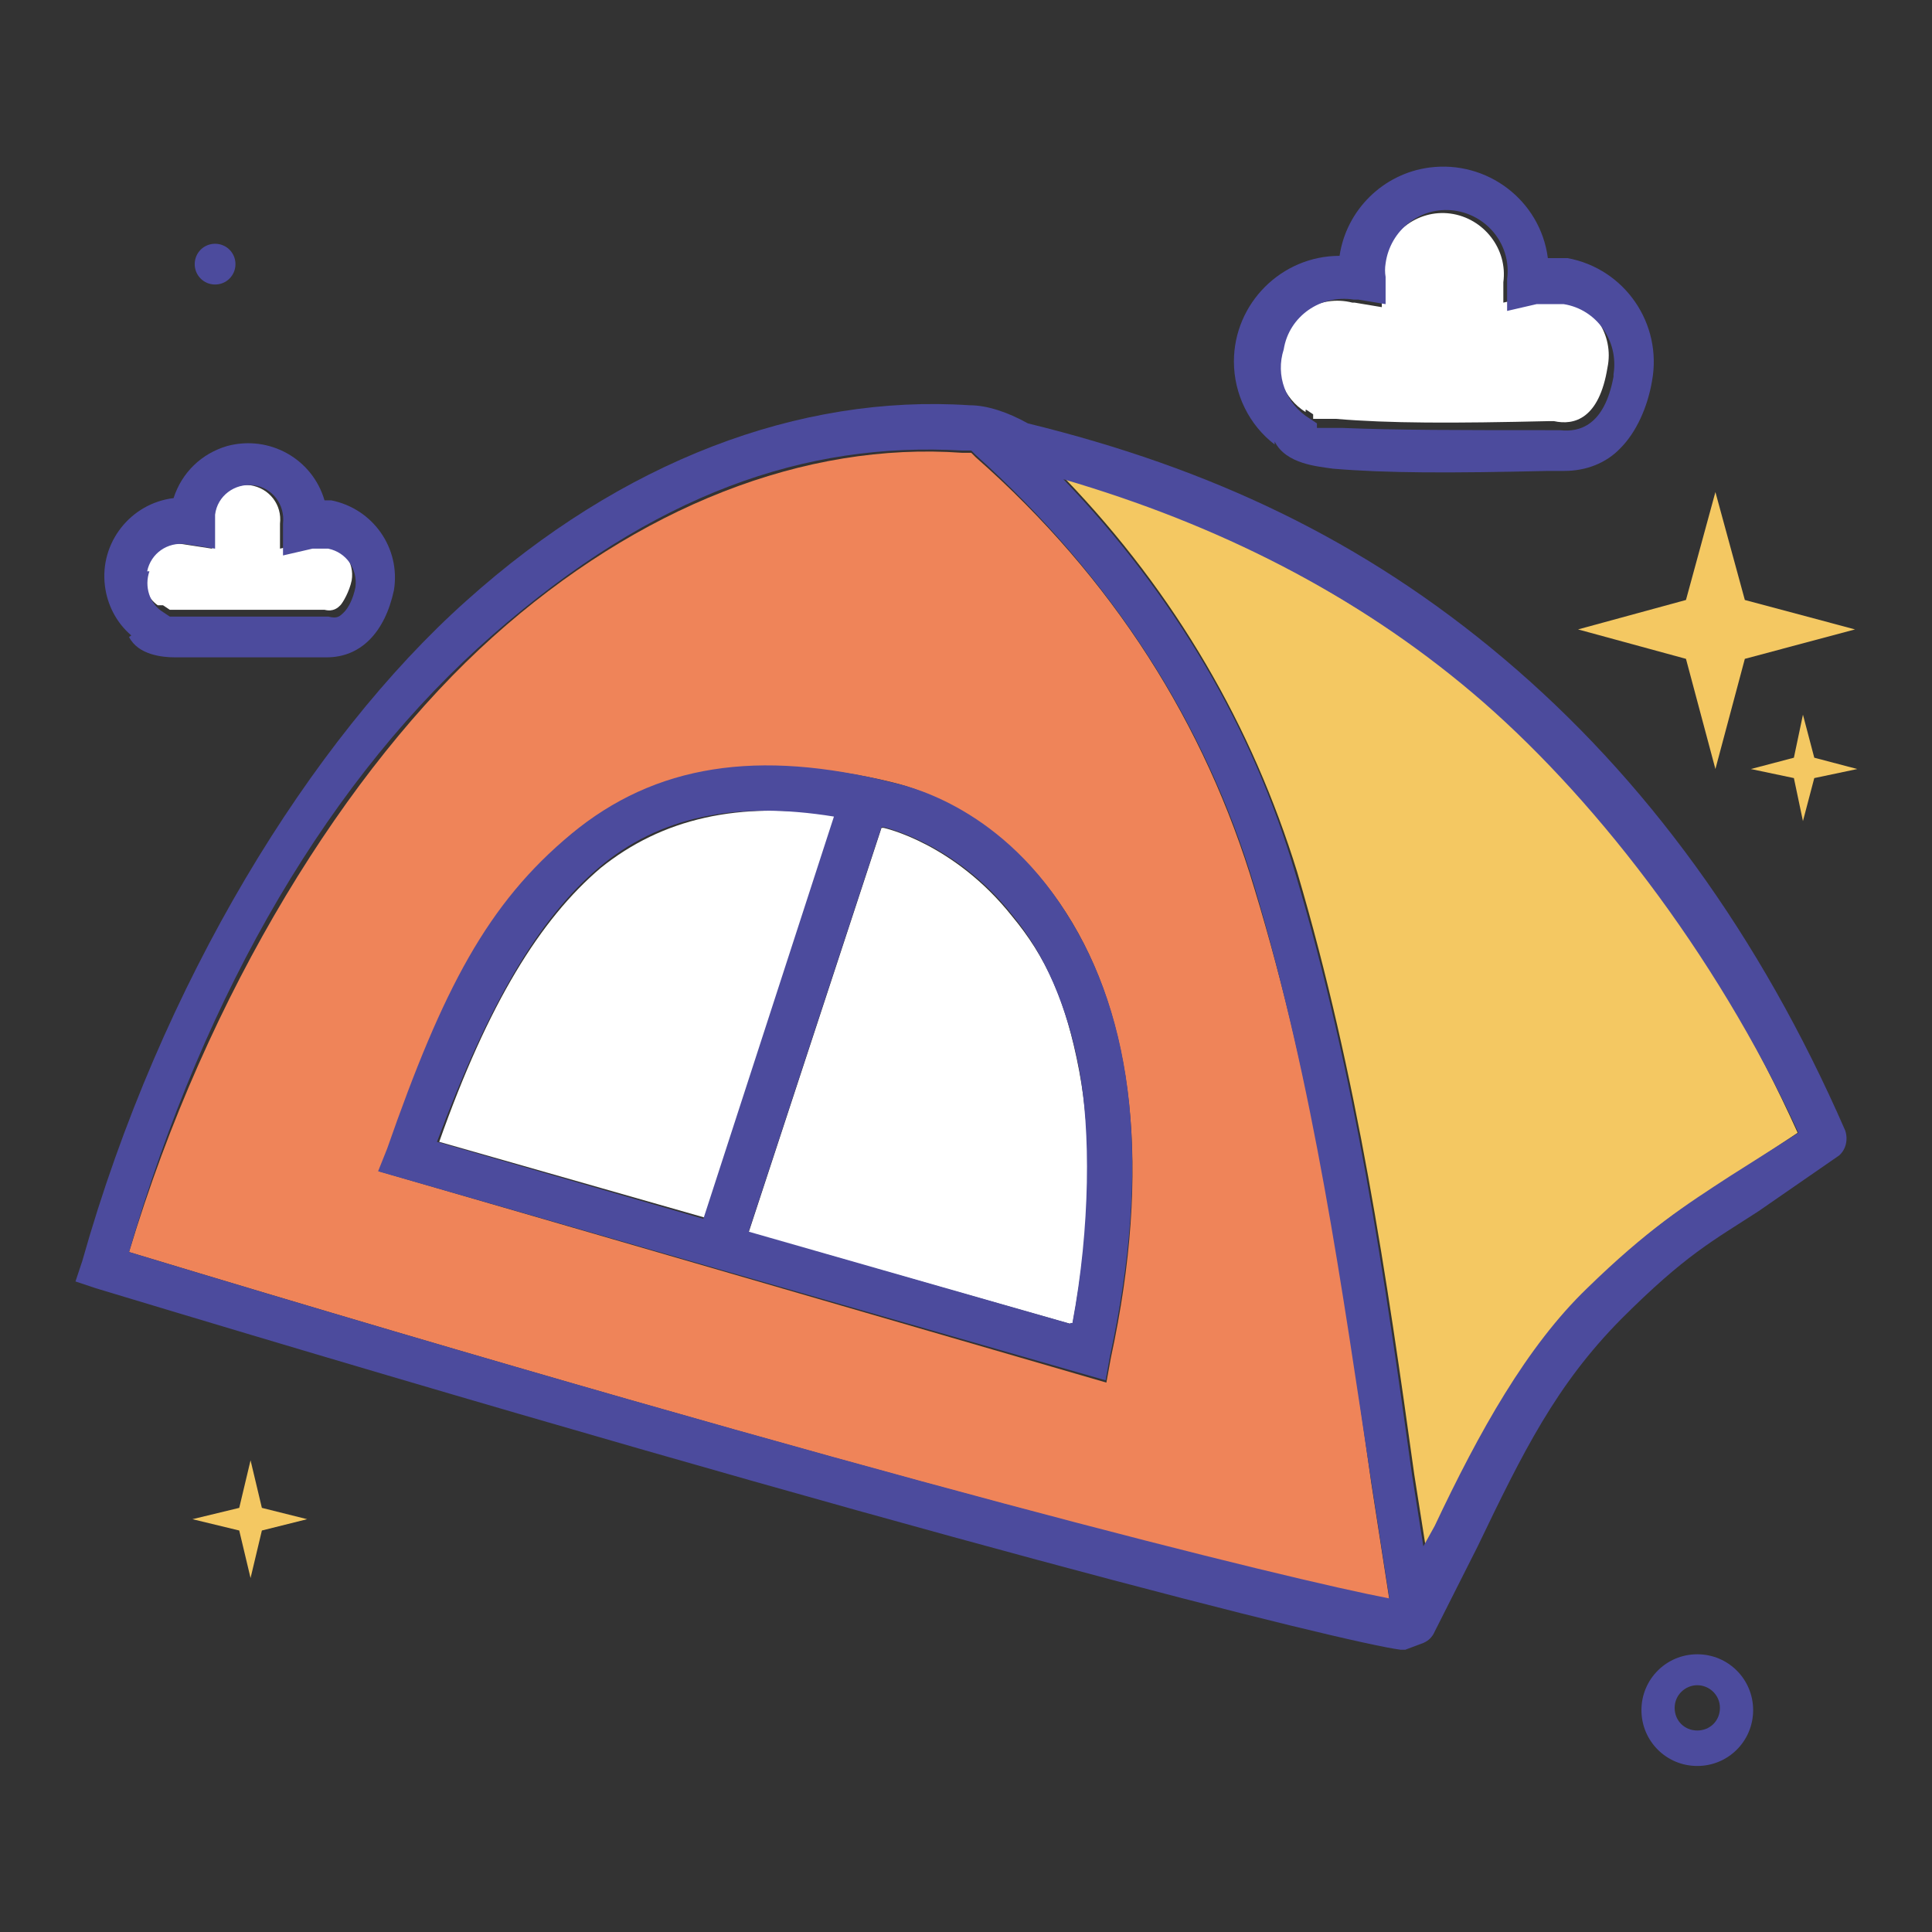
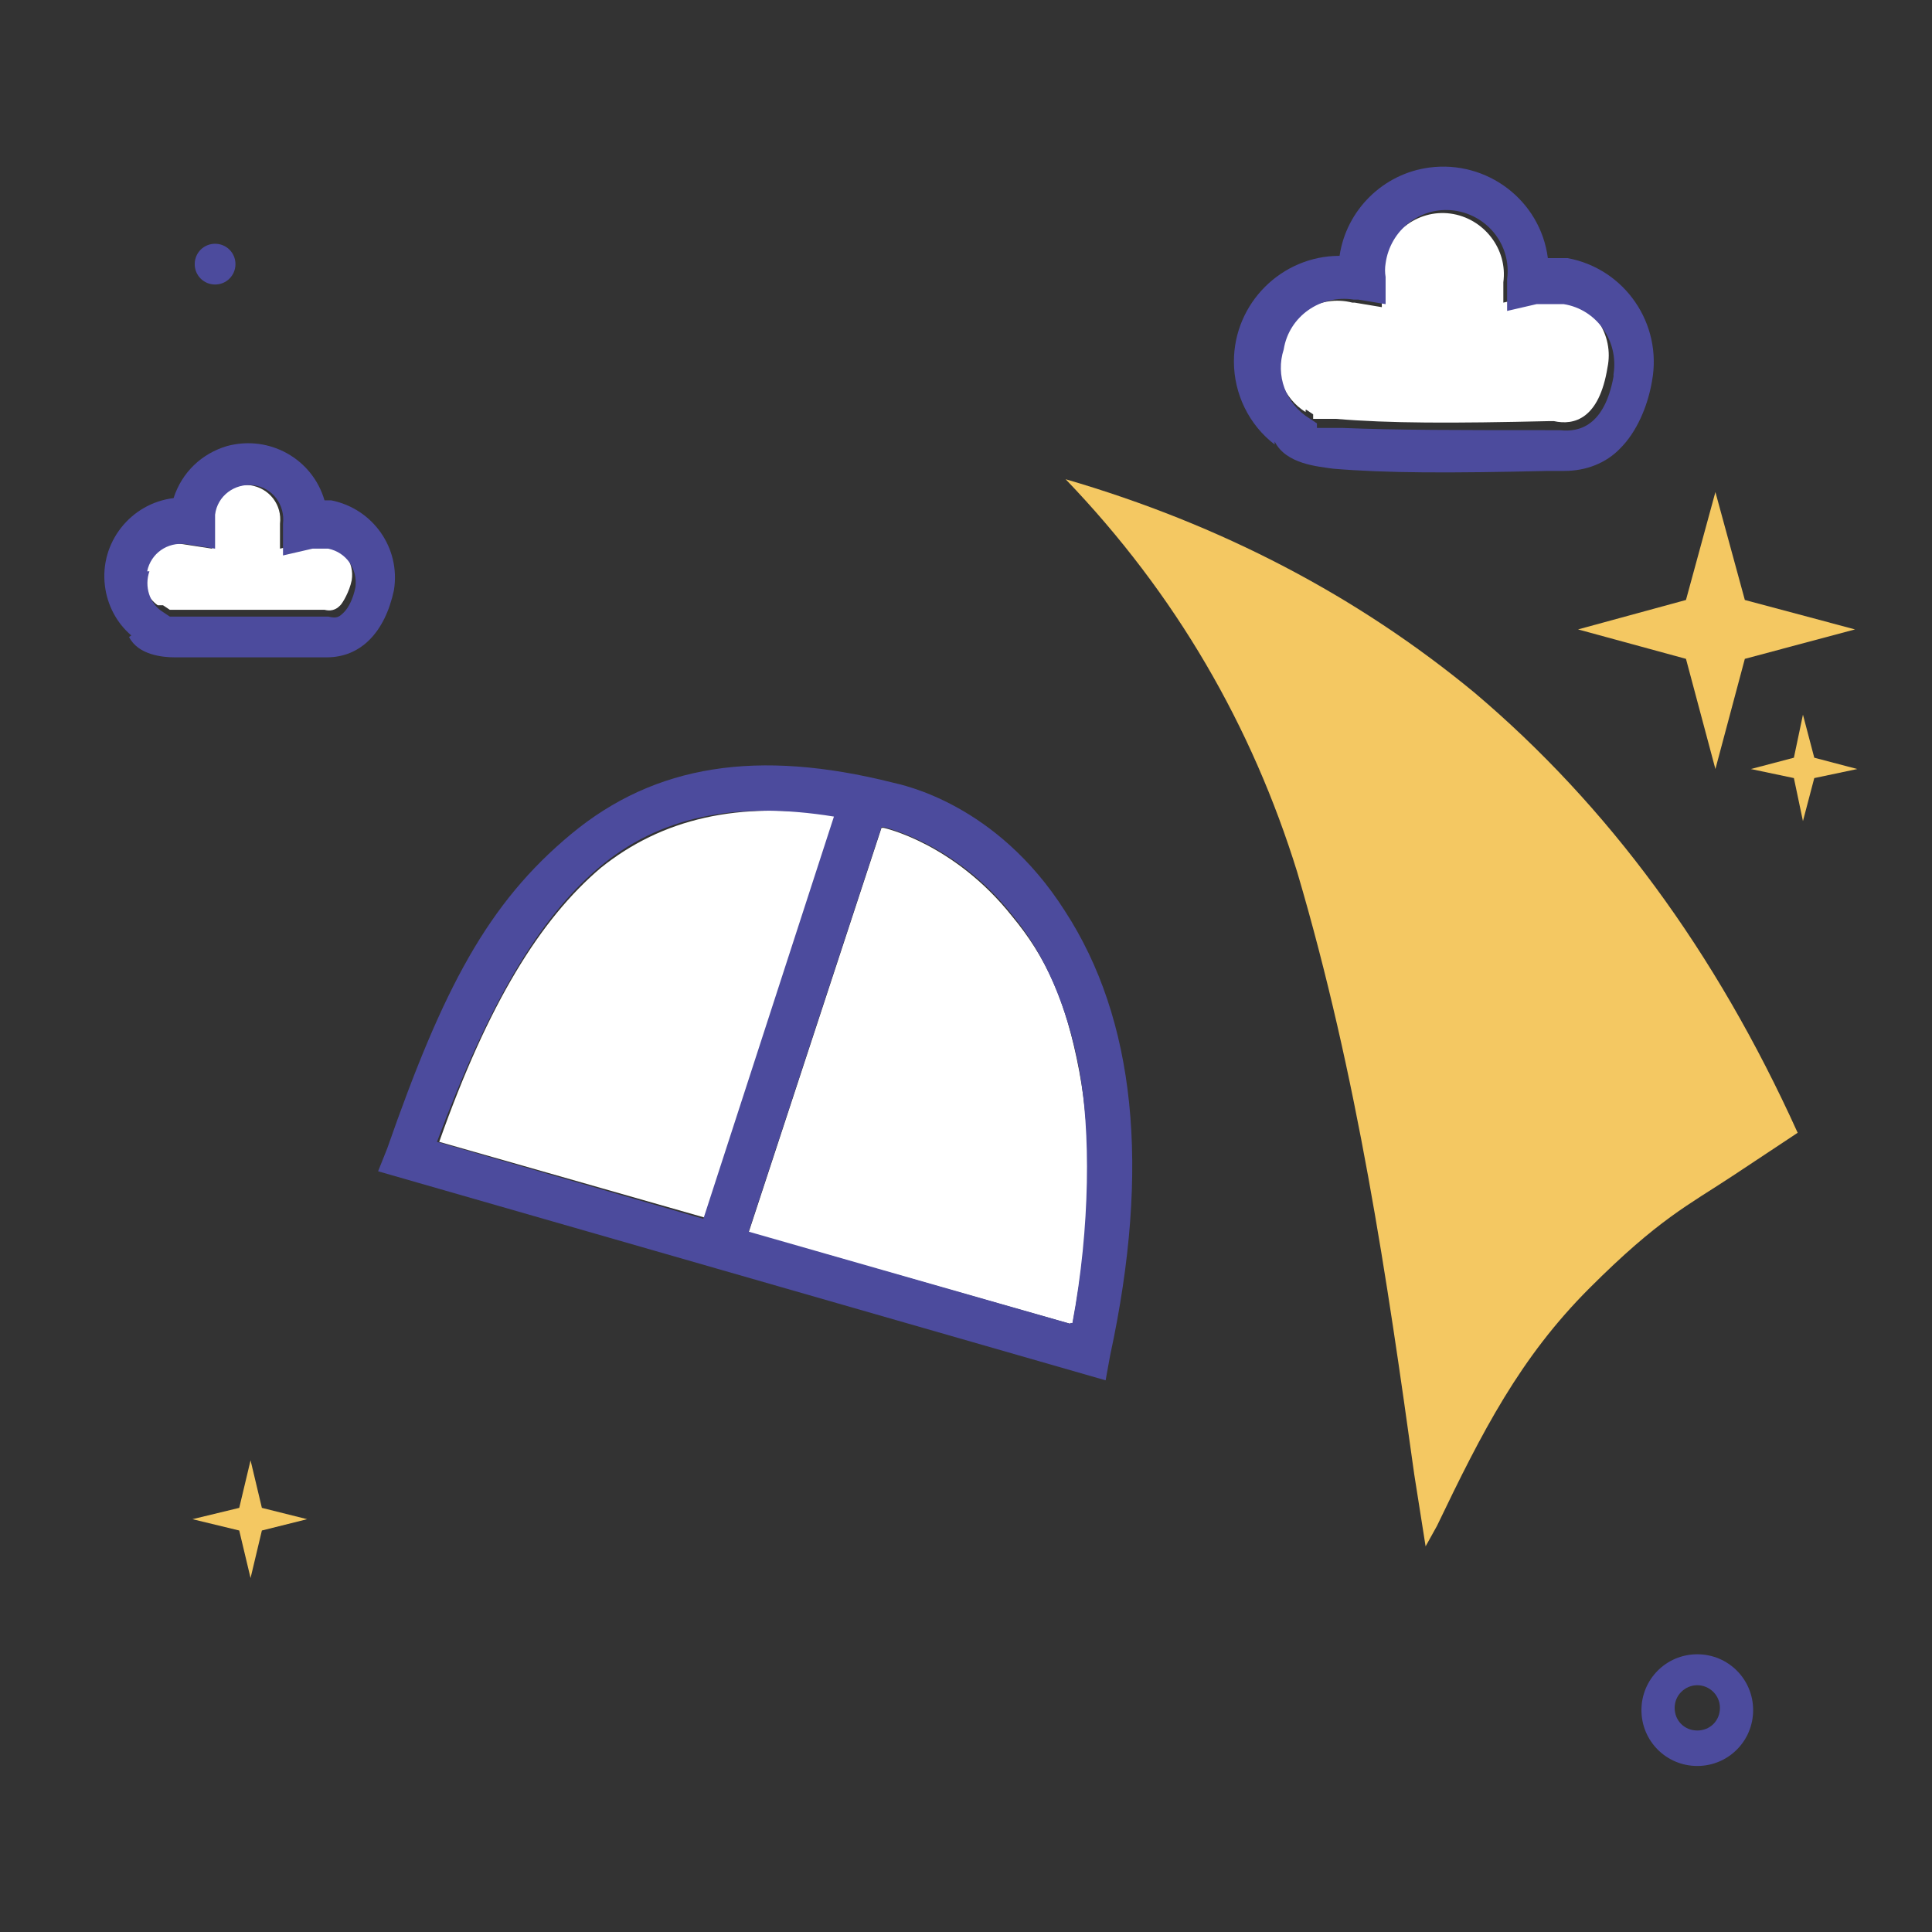
<svg xmlns="http://www.w3.org/2000/svg" version="1.1" x="0px" y="0px" viewBox="0 0 256 256" enable-background="new 0 0 256 256" xml:space="preserve">
  <rect x="0" y="0" width="256" height="256" fill="#333333" stroke="none" />
  <g>
    <path fill="#f4c862" d="M223.4,87.3l-14.3-3.9l14.3-3.9l3.9-14.3l3.9,14.3l14.6,3.9l-14.6,3.9l-3.9,14.6L223.4,87.3z M237.7,103.1 l-5.7-1.2l5.7-1.5l1.2-5.7l1.5,5.7l5.7,1.5l-5.7,1.2l-1.5,5.7L237.7,103.1z" />
    <path fill="#f4c862" d="M31.7,202.8l-6.2-1.5l6.2-1.5l1.5-6.3l1.5,6.3l6,1.5l-6,1.5l-1.5,6.3L31.7,202.8z" />
    <path fill="#4c4b9d" d="M25.8,35c0,1.5,1.2,2.7,2.7,2.7c1.5,0,2.7-1.2,2.7-2.7l0,0c0-1.5-1.2-2.7-2.7-2.7 C27,32.3,25.8,33.5,25.8,35z" />
    <path fill="#4c4b9d" d="M224.9,234c-4.1,0-7.4-3.3-7.4-7.4c0-4.1,3.3-7.4,7.4-7.4s7.4,3.3,7.4,7.4l0,0 C232.3,230.7,229,234,224.9,234z M224.9,223.3c-1.6,0-3,1.3-3,3s1.3,3,3,3s3-1.3,3-3S226.5,223.3,224.9,223.3z" />
    <path fill="#ffffff" d="M173.1,54.3l0.9,0.6v0.6h3c7.1,0.6,15.5,0.6,28.3,0.3h0.6c2.7,0.6,6-0.3,7.1-7.1c0.9-4.3-1.9-8.6-6.3-9.5 c-0.1,0-0.2,0-0.3,0h-3.3l-3.9,0.9v-2.7c0.6-4.4-2.6-8.5-7-9.1c-4.4-0.6-8.5,2.6-9.1,7c-0.1,0.6-0.1,1.2,0,1.8v3.6l-3.6-0.6h-0.3 c-4.3-1.1-8.7,1.5-9.7,5.8c-0.8,3.4,0.6,6.9,3.5,8.7V54.3z" />
    <path fill="#4c4b9d" d="M168.9,58.5c1.5,3,5.7,3.3,7.7,3.6c7.1,0.6,15.5,0.6,28.6,0.3h2.1c2.8,0,5.5-1,7.4-3 c2.1-2.1,3.6-5.4,4.2-8.9c1.4-7.6-3.6-14.9-11.2-16.3c-0.1,0-0.1,0-0.2,0h-2.4c-1-7.7-8.1-13-15.7-12c-6.1,0.8-11,5.6-11.9,11.7 c-7.7,0-14,6.3-14,14c0,4.3,2,8.4,5.4,11V58.5z M170.1,46.3c0.7-4.4,4.9-7.3,9.3-6.6c0.1,0,0.2,0,0.3,0h0.3l3.6,0.6v-3.6 c-0.1-0.6-0.1-1.2,0-1.8c0.6-4.4,4.6-7.6,9.1-7c4.4,0.6,7.6,4.6,7,9.1v4.2l3.9-0.9h3.6c4.4,0.7,7.3,4.9,6.6,9.3c0,0.1,0,0.2,0,0.3 c-1.2,6.5-4.5,7.4-7.1,7.1h-0.6c-12.8,0-21.1,0-28.3-0.3h-3.3v-0.6l-0.9-0.6C170.3,53.5,169,49.7,170.1,46.3z" />
    <path fill="#ffffff" d="M21.6,80.2l0.9,0.6H43c1.2,0.3,1.8-0.3,2.1-0.6c0.3-0.3,1.2-1.8,1.5-3.3c0.4-2.4-1.2-4.6-3.6-5.1H41 l-3.9,0.9v-3.3c0.3-2.5-1.4-4.7-3.9-5.1c-2.5-0.3-4.7,1.4-5.1,3.9c0,0.3,0,0.6,0,0.9v3.6l-3.9-0.6c-2.4-0.4-4.7,1.3-5.1,3.8 c-0.2,1.7,0.4,3.3,1.8,4.3H21.6z" />
    <path fill="#4c4b9d" d="M17.1,84.4c1.2,2.4,4.5,2.7,6,2.7h20.2c4.5,0,7.7-3.3,8.9-8.9c0.9-5.6-2.8-10.8-8.3-11.9H43 c-1.6-5.5-7.3-8.7-12.9-7.2c-3.4,1-6,3.5-7.1,6.9c-5.7,0.7-9.8,5.9-9.1,11.6c0.3,2.5,1.5,4.9,3.5,6.6L17.1,84.4z M19.5,75.7 c0.5-2.4,2.7-3.9,5.1-3.6l3.9,0.6v-3.6c0-0.3,0-0.6,0-0.9c0.3-2.5,2.6-4.2,5.1-3.9s4.2,2.6,3.9,5.1v4.2l3.9-0.9h2.1 c2.4,0.5,3.9,2.7,3.6,5.1c-0.3,1.5-0.9,2.7-1.5,3.3c-0.6,0.6-0.9,0.9-2.1,0.6H22.5l-0.9-0.6c-1.8-1.1-2.5-3.4-1.8-5.4H19.5z" />
-     <path fill="#ef8459" d="M166.2,117.7c-6.5-21.7-18.7-41.1-36.9-57.1l-0.6-0.6h-1.2c-20.8-1.5-42.9,7.1-62.2,24.4 s-37.8,47-48.2,81.5c99.4,30.1,153.9,43.5,167,46.1l-2.4-15.5C178.1,171,174.3,144.2,166.2,117.7z M147.2,179.9l-0.6,3.3l-96.4-28 l1.2-3c7.4-21.1,15.2-33.9,24.4-41.7c9.2-7.7,24.7-11.3,42.6-6.8c1.2,0.3,14,3.3,22.9,17.3C150.2,134.9,152.6,154.9,147.2,179.9z" />
    <path fill="#f4c862" d="M195.4,91.8c-15.5-12.8-33.6-22.3-54.2-28.3c14.6,15.2,24.7,32.7,30.7,52.1c8,27.1,11.9,53.9,15.5,79.8 l1.5,9.5l1.5-2.7c6-12.5,11-22.3,20.2-31.5c9.2-9.2,13.1-11,19-14.9l8.6-5.7C227.3,126,213,106.7,195.4,91.8z" />
-     <path fill="#4c4b9d" d="M244.5,149.8c-11.3-25.9-26.5-46.7-45.2-62.5c-18.7-15.8-39-25.3-63.1-31.2c-2.7-1.5-5.4-2.4-7.7-2.4 c-22.6-1.5-46.1,7.4-66.7,25.9C41.2,98,21.3,130.2,10.9,167.1l-0.9,2.7l2.7,0.9c109.2,33,165.8,47,172.9,47.9h0.6l2.4-0.9 c0.7-0.3,1.2-0.8,1.5-1.5l5.7-11.3c6-12.5,10.4-21.4,19-30.1c8.6-8.6,12.2-10.4,18.2-14.3l10.7-7.4 C244.6,152.3,244.9,151,244.5,149.8z M17.1,165.9c10.1-34.8,26.8-63.1,48.2-81.8c21.4-18.7,41.4-25.6,62.2-24.4h1.2l0.6,0.6 c17.9,16.1,30.4,35.4,36.9,57.1c8,26.8,11.6,53.3,15.5,78.9l2.4,15.5C171,209.3,116.5,196,17.1,165.9z M229.3,155.8 c-6,3.9-11,7.1-19,14.9c-8,7.7-14.3,19-20.2,31.5l-1.5,2.7l-1.5-9.5c-3.6-25.9-7.4-52.7-15.5-79.8c-5.7-19.3-16.1-36.9-30.7-52.1 c20.5,6,38.7,15.2,54.2,28.3c15.5,13.1,32.1,34.2,43.2,58.3L229.3,155.8z" />
    <path fill="#ffffff" d="M79.6,115c-8,6.8-14.9,17.9-21.4,36.3l35.4,10.1l17.3-53.3C97.8,106.1,87.7,108.5,79.6,115z M117.1,109.7 h-0.3l-17.6,53.6l42.9,12.2c2.4-12.8,2.7-24.1,0.9-33.6c-1.8-9.5-4.5-15.2-8.9-20.5C126.4,111.7,117.1,109.7,117.1,109.7z" />
    <path fill="#4c4b9d" d="M118.3,103.7c-17.9-4.5-31.5-2.4-42.6,6.8s-17,20.5-24.4,41.7l-1.2,3l96.4,27.7l0.6-3.3 c5.4-25,3.3-44.6-6-58.9C132,106.4,119.5,104,118.3,103.7z M57.9,151.3c6.8-18.2,13.4-29.5,21.4-36.3s18.2-8.9,31.2-6.8l-17.3,53.3 L57.9,151.3z M141.8,175.4l-42.6-12.2l17.6-53.6h0.3c0,0,9.5,2.1,17,11.6c4.5,5.4,7.4,12.5,8.9,20.5s1.5,20.8-0.9,33.6H141.8z" />
  </g>
</svg>